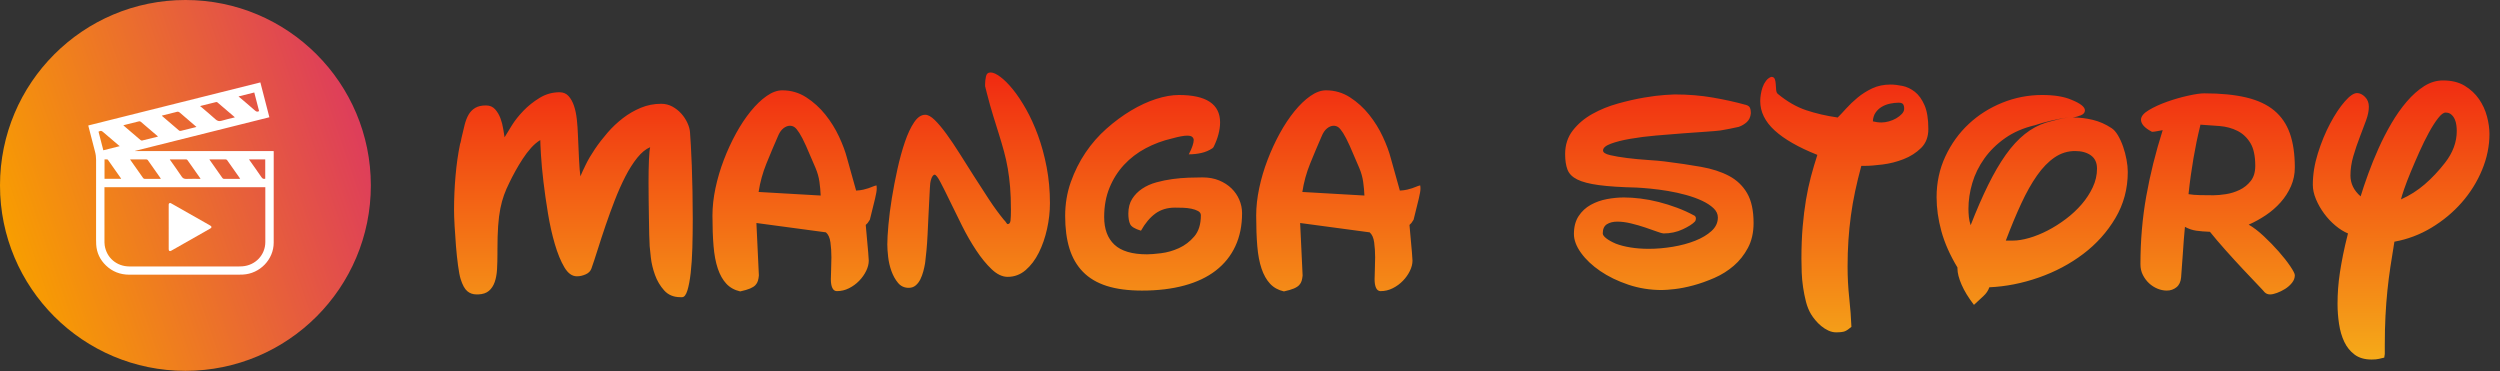
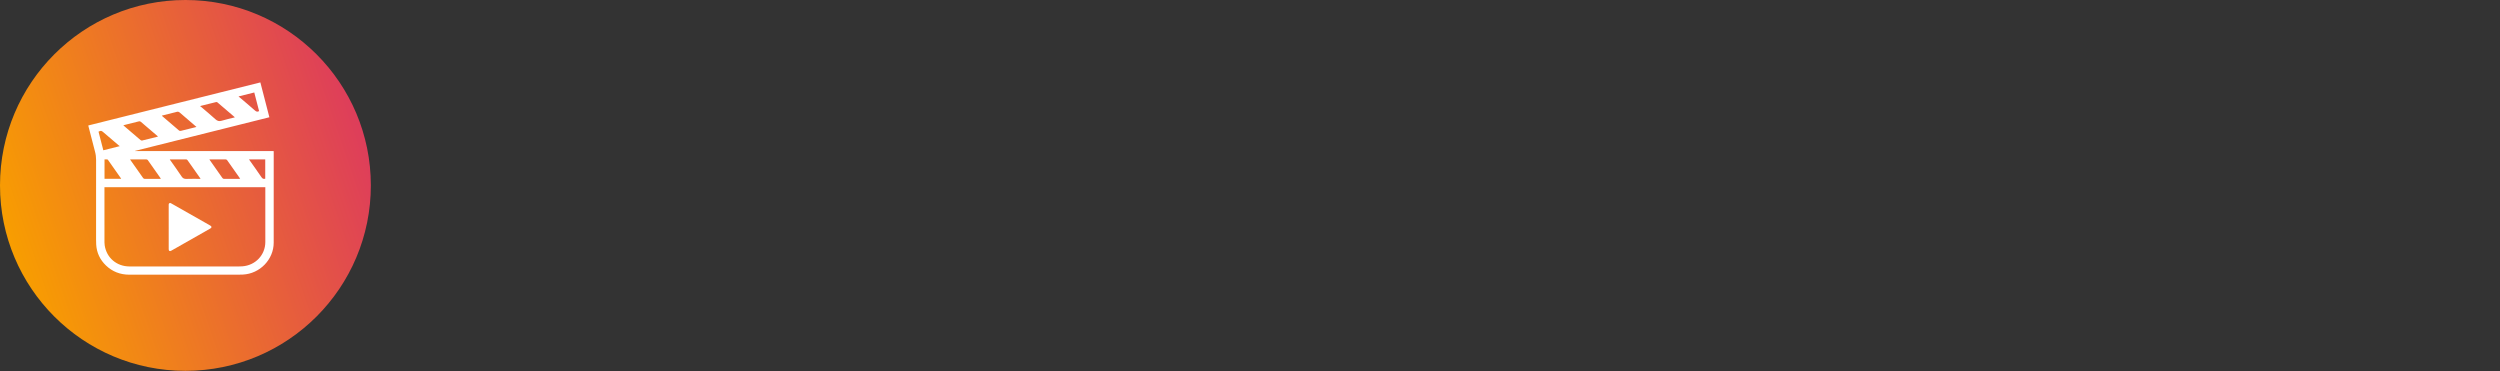
<svg xmlns="http://www.w3.org/2000/svg" xmlns:ns2="https://boxy-svg.com" xmlns:xlink="http://www.w3.org/1999/xlink" viewBox="21.484 66.693 182.015 27.037">
  <rect x="21.484" y="66.693" width="182.015" height="27.037" fill="#333333" stroke="none" />
  <defs>
    <linearGradient id="color-1-0" gradientUnits="userSpaceOnUse" x1="128.422" y1="71.583" x2="128.422" y2="93.649" xlink:href="#color-1" />
    <linearGradient id="color-1" ns2:pinned="true">
      <stop style="stop-color: #f12711;" offset="0" />
      <stop style="stop-color: #f5af19;" offset="1" />
    </linearGradient>
    <linearGradient id="paint0_linear_425_166" x1="4.668" y1="24.11" x2="34.108" y2="13.989" gradientUnits="userSpaceOnUse" gradientTransform="matrix(1, 0, 0, 1, 17.484, 60.694)">
      <stop stop-color="#F89E00" />
      <stop offset="1" stop-color="#DA2F68" />
    </linearGradient>
  </defs>
-   <path d="M 58.221 76.689 Q 58.241 76.669 58.281 76.589 Q 58.421 76.349 58.751 75.819 Q 59.081 75.289 59.591 74.759 Q 60.101 74.229 60.771 73.819 Q 61.441 73.409 62.221 73.409 Q 62.621 73.409 62.871 73.679 Q 63.121 73.949 63.271 74.389 Q 63.421 74.829 63.481 75.389 Q 63.541 75.949 63.561 76.529 Q 63.601 77.489 63.641 78.309 Q 63.681 79.129 63.741 79.529 Q 63.881 79.189 64.141 78.659 Q 64.401 78.129 64.801 77.539 Q 65.201 76.949 65.711 76.359 Q 66.221 75.769 66.831 75.299 Q 67.441 74.829 68.141 74.539 Q 68.841 74.249 69.621 74.249 Q 70.061 74.249 70.431 74.449 Q 70.801 74.649 71.081 74.959 Q 71.361 75.269 71.531 75.639 Q 71.701 76.009 71.721 76.329 Q 71.741 76.609 71.781 77.249 Q 71.821 77.889 71.851 78.749 Q 71.881 79.609 71.901 80.609 Q 71.921 81.609 71.921 82.629 Q 71.921 83.709 71.891 84.739 Q 71.861 85.769 71.771 86.559 Q 71.681 87.349 71.531 87.839 Q 71.381 88.329 71.141 88.329 L 71.021 88.329 Q 70.281 88.329 69.841 87.839 Q 69.401 87.349 69.171 86.709 Q 68.941 86.069 68.871 85.459 Q 68.801 84.849 68.781 84.589 L 68.781 84.529 Q 68.761 84.269 68.751 83.779 Q 68.741 83.289 68.731 82.659 Q 68.721 82.029 68.711 81.329 Q 68.701 80.629 68.701 79.969 Q 68.701 79.069 68.731 78.349 Q 68.761 77.629 68.821 77.409 Q 68.341 77.609 67.881 78.179 Q 67.421 78.749 67.011 79.549 Q 66.601 80.349 66.241 81.279 Q 65.881 82.209 65.571 83.119 Q 65.261 84.029 65.001 84.859 Q 64.741 85.689 64.541 86.249 Q 64.441 86.529 64.121 86.669 Q 63.801 86.809 63.501 86.809 L 63.481 86.809 Q 62.961 86.809 62.571 86.149 Q 62.181 85.489 61.881 84.469 Q 61.581 83.449 61.381 82.239 Q 61.181 81.029 61.051 79.929 Q 60.921 78.829 60.871 77.989 Q 60.821 77.149 60.821 76.889 Q 60.461 77.109 60.141 77.469 Q 59.821 77.829 59.541 78.259 Q 59.261 78.689 59.011 79.139 Q 58.761 79.589 58.561 80.009 Q 58.341 80.449 58.181 80.889 Q 58.021 81.329 57.911 81.879 Q 57.801 82.429 57.751 83.149 Q 57.701 83.869 57.701 84.889 L 57.701 85.169 Q 57.701 85.769 57.671 86.299 Q 57.641 86.829 57.501 87.229 Q 57.361 87.629 57.081 87.869 Q 56.801 88.109 56.301 88.129 L 56.181 88.129 Q 55.781 88.129 55.501 87.889 Q 55.221 87.649 55.021 87.009 Q 54.921 86.689 54.831 86.019 Q 54.741 85.349 54.681 84.599 Q 54.621 83.849 54.581 83.129 Q 54.541 82.409 54.541 81.969 Q 54.541 80.729 54.651 79.479 Q 54.761 78.229 54.981 77.169 Q 55.021 77.069 55.041 76.959 Q 55.061 76.849 55.081 76.749 Q 55.201 76.229 55.311 75.789 Q 55.421 75.349 55.601 75.039 Q 55.781 74.729 56.081 74.549 Q 56.381 74.369 56.861 74.369 Q 57.281 74.369 57.531 74.649 Q 57.781 74.929 57.921 75.309 Q 58.061 75.689 58.121 76.079 Q 58.181 76.469 58.221 76.689 Z M 76.735 86.749 Q 76.715 86.969 76.665 87.139 Q 76.615 87.309 76.485 87.449 Q 76.355 87.589 76.095 87.699 Q 75.835 87.809 75.375 87.909 Q 74.755 87.769 74.365 87.349 Q 73.975 86.929 73.745 86.249 Q 73.515 85.569 73.435 84.609 Q 73.355 83.649 73.355 82.389 Q 73.355 81.429 73.575 80.389 Q 73.795 79.349 74.185 78.329 Q 74.575 77.309 75.075 76.399 Q 75.575 75.489 76.145 74.789 Q 76.715 74.089 77.305 73.679 Q 77.895 73.269 78.435 73.269 Q 79.395 73.269 80.185 73.779 Q 80.975 74.289 81.575 75.039 Q 82.175 75.789 82.575 76.649 Q 82.975 77.509 83.155 78.209 L 83.815 80.569 Q 84.135 80.549 84.345 80.499 Q 84.555 80.449 84.705 80.399 Q 84.855 80.349 84.995 80.289 Q 85.135 80.229 85.295 80.189 Q 85.315 80.269 85.315 80.429 Q 85.315 80.649 85.195 81.149 Q 85.075 81.649 84.815 82.689 L 84.655 82.929 L 84.515 83.069 Q 84.655 84.509 84.695 85.079 Q 84.735 85.649 84.735 85.669 Q 84.735 86.029 84.545 86.419 Q 84.355 86.809 84.035 87.139 Q 83.715 87.469 83.295 87.679 Q 82.875 87.889 82.415 87.889 Q 82.195 87.889 82.085 87.659 Q 81.975 87.429 81.975 87.029 Q 81.975 86.749 81.995 86.319 Q 82.015 85.889 82.015 85.429 Q 82.015 84.849 81.945 84.339 Q 81.875 83.829 81.615 83.609 L 76.555 82.929 Z M 81.235 80.929 Q 81.215 80.449 81.145 79.939 Q 81.075 79.429 80.855 78.909 Q 80.435 77.909 80.165 77.309 Q 79.895 76.709 79.685 76.379 Q 79.475 76.049 79.325 75.949 Q 79.175 75.849 78.995 75.849 Q 78.755 75.849 78.515 76.039 Q 78.275 76.229 78.115 76.629 Q 77.695 77.589 77.285 78.599 Q 76.875 79.609 76.715 80.669 Z M 93.206 72.809 Q 93.206 72.569 93.266 72.269 Q 93.326 71.969 93.606 71.969 Q 93.886 71.969 94.316 72.289 Q 94.746 72.609 95.226 73.199 Q 95.706 73.789 96.186 74.639 Q 96.666 75.489 97.056 76.549 Q 97.446 77.609 97.686 78.859 Q 97.926 80.109 97.926 81.489 Q 97.926 82.409 97.716 83.359 Q 97.506 84.309 97.116 85.089 Q 96.726 85.869 96.156 86.359 Q 95.586 86.849 94.846 86.849 Q 94.266 86.849 93.686 86.299 Q 93.106 85.749 92.556 84.919 Q 92.006 84.089 91.526 83.129 Q 91.046 82.169 90.646 81.339 Q 90.246 80.509 89.956 79.959 Q 89.666 79.409 89.526 79.409 Q 89.466 79.409 89.386 79.509 Q 89.306 79.609 89.246 79.849 Q 89.206 79.969 89.186 80.369 Q 89.166 80.769 89.136 81.319 Q 89.106 81.869 89.076 82.519 Q 89.046 83.169 89.016 83.789 Q 88.986 84.409 88.936 84.939 Q 88.886 85.469 88.846 85.769 L 88.826 85.909 Q 88.786 86.149 88.706 86.449 Q 88.626 86.749 88.496 87.019 Q 88.366 87.289 88.156 87.469 Q 87.946 87.649 87.646 87.649 Q 87.166 87.649 86.866 87.289 Q 86.566 86.929 86.386 86.429 Q 86.206 85.929 86.146 85.389 Q 86.086 84.849 86.086 84.489 Q 86.086 83.969 86.166 83.069 Q 86.246 82.169 86.416 81.119 Q 86.586 80.069 86.826 78.989 Q 87.066 77.909 87.366 77.029 Q 87.666 76.149 88.036 75.599 Q 88.406 75.049 88.846 75.049 Q 89.146 75.049 89.536 75.429 Q 89.926 75.809 90.386 76.439 Q 90.846 77.069 91.356 77.879 Q 91.866 78.689 92.406 79.539 Q 92.946 80.389 93.486 81.209 Q 94.026 82.029 94.566 82.689 Q 94.686 82.809 94.746 82.909 Q 94.806 83.009 94.846 83.009 Q 95.026 83.009 95.056 82.749 Q 95.086 82.489 95.086 81.969 Q 95.086 81.049 95.026 80.319 Q 94.966 79.589 94.856 78.959 Q 94.746 78.329 94.586 77.739 Q 94.426 77.149 94.226 76.509 Q 94.026 75.869 93.796 75.129 Q 93.566 74.389 93.326 73.449 L 93.206 72.969 Z M 109.754 77.489 Q 109.394 77.729 108.954 77.829 Q 108.514 77.929 108.034 77.929 Q 108.214 77.589 108.304 77.319 Q 108.394 77.049 108.394 76.889 Q 108.394 76.769 108.294 76.669 Q 108.194 76.569 107.914 76.569 Q 107.734 76.569 107.464 76.619 Q 107.194 76.669 106.834 76.769 Q 105.794 77.009 104.894 77.489 Q 103.994 77.969 103.324 78.689 Q 102.654 79.409 102.264 80.359 Q 101.874 81.309 101.874 82.489 Q 101.874 83.809 102.624 84.509 Q 103.374 85.209 104.994 85.209 Q 105.354 85.209 106.014 85.129 Q 106.674 85.049 107.314 84.759 Q 107.954 84.469 108.434 83.909 Q 108.914 83.349 108.914 82.369 Q 108.914 82.169 108.714 82.059 Q 108.514 81.949 108.224 81.889 Q 107.934 81.829 107.614 81.819 Q 107.294 81.809 107.034 81.809 Q 106.194 81.809 105.604 82.239 Q 105.014 82.669 104.554 83.489 Q 103.894 83.289 103.764 83.009 Q 103.634 82.729 103.634 82.249 Q 103.634 81.609 103.914 81.169 Q 104.194 80.729 104.644 80.429 Q 105.094 80.129 105.674 79.969 Q 106.254 79.809 106.854 79.729 Q 107.454 79.649 108.024 79.629 Q 108.594 79.609 109.034 79.609 Q 109.714 79.609 110.244 79.829 Q 110.774 80.049 111.144 80.409 Q 111.514 80.769 111.714 81.239 Q 111.914 81.709 111.914 82.209 Q 111.914 83.569 111.424 84.619 Q 110.934 85.669 110.004 86.389 Q 109.074 87.109 107.714 87.479 Q 106.354 87.849 104.634 87.849 Q 103.114 87.849 102.054 87.509 Q 100.994 87.169 100.324 86.479 Q 99.654 85.789 99.344 84.779 Q 99.034 83.769 99.034 82.409 Q 99.034 81.109 99.444 79.949 Q 99.854 78.789 100.514 77.809 Q 101.174 76.829 102.044 76.059 Q 102.914 75.289 103.834 74.739 Q 104.754 74.189 105.654 73.899 Q 106.554 73.609 107.314 73.609 Q 110.314 73.609 110.314 75.609 Q 110.314 76.009 110.194 76.469 Q 110.074 76.929 109.834 77.409 Z M 116.322 86.749 Q 116.302 86.969 116.252 87.139 Q 116.202 87.309 116.072 87.449 Q 115.942 87.589 115.682 87.699 Q 115.422 87.809 114.962 87.909 Q 114.342 87.769 113.952 87.349 Q 113.562 86.929 113.332 86.249 Q 113.102 85.569 113.022 84.609 Q 112.942 83.649 112.942 82.389 Q 112.942 81.429 113.162 80.389 Q 113.382 79.349 113.772 78.329 Q 114.162 77.309 114.662 76.399 Q 115.162 75.489 115.732 74.789 Q 116.302 74.089 116.892 73.679 Q 117.482 73.269 118.022 73.269 Q 118.982 73.269 119.772 73.779 Q 120.562 74.289 121.162 75.039 Q 121.762 75.789 122.162 76.649 Q 122.562 77.509 122.742 78.209 L 123.402 80.569 Q 123.722 80.549 123.932 80.499 Q 124.142 80.449 124.292 80.399 Q 124.442 80.349 124.582 80.289 Q 124.722 80.229 124.882 80.189 Q 124.902 80.269 124.902 80.429 Q 124.902 80.649 124.782 81.149 Q 124.662 81.649 124.402 82.689 L 124.242 82.929 L 124.102 83.069 Q 124.242 84.509 124.282 85.079 Q 124.322 85.649 124.322 85.669 Q 124.322 86.029 124.132 86.419 Q 123.942 86.809 123.622 87.139 Q 123.302 87.469 122.882 87.679 Q 122.462 87.889 122.002 87.889 Q 121.782 87.889 121.672 87.659 Q 121.562 87.429 121.562 87.029 Q 121.562 86.749 121.582 86.319 Q 121.602 85.889 121.602 85.429 Q 121.602 84.849 121.532 84.339 Q 121.462 83.829 121.202 83.609 L 116.142 82.929 Z M 120.822 80.929 Q 120.802 80.449 120.732 79.939 Q 120.662 79.429 120.442 78.909 Q 120.022 77.909 119.752 77.309 Q 119.482 76.709 119.272 76.379 Q 119.062 76.049 118.912 75.949 Q 118.762 75.849 118.582 75.849 Q 118.342 75.849 118.102 76.039 Q 117.862 76.229 117.702 76.629 Q 117.282 77.589 116.872 78.599 Q 116.462 79.609 116.302 80.669 Z M 144.955 82.569 Q 144.955 82.749 144.875 82.829 Q 144.635 83.089 143.995 83.389 Q 143.355 83.689 142.595 83.689 Q 142.495 83.689 142.135 83.559 Q 141.775 83.429 141.275 83.259 Q 140.775 83.089 140.235 82.959 Q 139.695 82.829 139.235 82.829 Q 138.775 82.829 138.475 83.019 Q 138.175 83.209 138.175 83.689 Q 138.175 83.849 138.435 84.049 Q 138.695 84.249 139.115 84.429 Q 139.575 84.609 140.195 84.709 Q 140.815 84.809 141.515 84.809 Q 142.375 84.809 143.275 84.659 Q 144.175 84.509 144.905 84.219 Q 145.635 83.929 146.095 83.509 Q 146.555 83.089 146.555 82.529 Q 146.555 82.149 146.235 81.849 Q 145.915 81.549 145.405 81.309 Q 144.895 81.069 144.245 80.889 Q 143.595 80.709 142.935 80.599 Q 142.275 80.489 141.665 80.429 Q 141.055 80.369 140.635 80.349 Q 138.915 80.309 137.885 80.169 Q 136.855 80.029 136.315 79.759 Q 135.775 79.489 135.605 79.039 Q 135.435 78.589 135.435 77.909 Q 135.435 76.909 135.995 76.189 Q 136.555 75.469 137.415 74.989 Q 138.275 74.509 139.285 74.229 Q 140.295 73.949 141.175 73.799 Q 142.055 73.649 142.675 73.609 Q 143.295 73.569 143.395 73.569 Q 144.895 73.569 146.205 73.799 Q 147.515 74.029 148.515 74.309 Q 148.735 74.349 148.845 74.469 Q 148.955 74.589 148.955 74.949 Q 148.915 75.349 148.665 75.579 Q 148.415 75.809 148.075 75.929 Q 147.835 75.989 147.415 76.069 Q 146.995 76.149 146.755 76.189 Q 146.475 76.229 145.735 76.279 Q 144.995 76.329 144.045 76.399 Q 143.095 76.469 142.065 76.559 Q 141.035 76.649 140.175 76.799 Q 139.315 76.949 138.755 77.159 Q 138.195 77.369 138.195 77.649 Q 138.195 77.869 138.715 77.989 Q 139.235 78.109 139.955 78.199 Q 140.675 78.289 141.445 78.339 Q 142.215 78.389 142.695 78.449 Q 144.135 78.629 145.325 78.839 Q 146.515 79.049 147.365 79.499 Q 148.215 79.949 148.685 80.759 Q 149.155 81.569 149.155 82.929 Q 149.155 83.969 148.745 84.739 Q 148.335 85.509 147.705 86.049 Q 147.075 86.589 146.295 86.929 Q 145.515 87.269 144.775 87.469 Q 144.035 87.669 143.415 87.739 Q 142.795 87.809 142.475 87.809 Q 141.195 87.809 140.035 87.419 Q 138.875 87.029 137.995 86.429 Q 137.115 85.829 136.595 85.109 Q 136.075 84.389 136.075 83.729 Q 136.075 82.949 136.415 82.429 Q 136.755 81.909 137.295 81.609 Q 137.835 81.309 138.475 81.189 Q 139.115 81.069 139.715 81.069 Q 140.275 81.069 140.925 81.149 Q 141.575 81.229 142.245 81.399 Q 142.915 81.569 143.585 81.819 Q 144.255 82.069 144.875 82.409 Q 144.955 82.489 144.955 82.569 Z M 156.279 90.489 Q 155.999 90.729 155.809 90.809 Q 155.619 90.889 155.159 90.889 Q 154.879 90.889 154.599 90.759 Q 154.319 90.629 154.079 90.429 Q 153.839 90.229 153.649 89.999 Q 153.459 89.769 153.339 89.569 Q 153.099 89.169 152.969 88.659 Q 152.839 88.149 152.759 87.609 Q 152.679 87.069 152.659 86.529 Q 152.639 85.989 152.639 85.529 Q 152.639 84.249 152.729 83.199 Q 152.819 82.149 152.969 81.249 Q 153.119 80.349 153.329 79.559 Q 153.539 78.769 153.799 77.969 Q 151.739 77.149 150.689 76.189 Q 149.639 75.229 149.639 74.049 Q 149.639 73.849 149.679 73.579 Q 149.719 73.309 149.809 73.049 Q 149.899 72.789 150.059 72.579 Q 150.219 72.369 150.439 72.289 Q 150.639 72.289 150.699 72.449 Q 150.759 72.609 150.769 72.819 Q 150.779 73.029 150.799 73.239 Q 150.819 73.449 150.919 73.529 Q 151.939 74.369 152.989 74.719 Q 154.039 75.069 155.279 75.249 Q 155.539 74.989 155.899 74.589 Q 156.259 74.189 156.729 73.799 Q 157.199 73.409 157.789 73.129 Q 158.379 72.849 159.119 72.849 Q 159.519 72.849 159.999 72.949 Q 160.479 73.049 160.899 73.379 Q 161.319 73.709 161.599 74.349 Q 161.879 74.989 161.879 76.089 Q 161.879 76.949 161.349 77.469 Q 160.819 77.989 160.079 78.279 Q 159.339 78.569 158.549 78.669 Q 157.759 78.769 157.239 78.769 L 156.999 78.769 Q 156.739 79.729 156.549 80.619 Q 156.359 81.509 156.239 82.399 Q 156.119 83.289 156.059 84.199 Q 155.999 85.109 155.999 86.089 Q 155.999 87.269 156.119 88.379 Q 156.239 89.489 156.279 90.489 Z M 157.839 75.529 Q 157.999 75.569 158.149 75.589 Q 158.299 75.609 158.479 75.609 Q 158.719 75.609 159.009 75.529 Q 159.299 75.449 159.539 75.309 Q 159.779 75.169 159.949 74.989 Q 160.119 74.809 160.119 74.609 Q 160.119 74.389 160.039 74.279 Q 159.959 74.169 159.719 74.169 Q 159.419 74.169 159.089 74.239 Q 158.759 74.309 158.489 74.469 Q 158.219 74.629 158.039 74.889 Q 157.859 75.149 157.839 75.529 Z M 163.999 86.169 Q 163.179 84.809 162.829 83.529 Q 162.479 82.249 162.479 81.049 Q 162.479 79.449 163.119 78.079 Q 163.759 76.709 164.819 75.719 Q 165.879 74.729 167.269 74.169 Q 168.659 73.609 170.159 73.609 Q 171.479 73.609 172.279 73.949 Q 173.279 74.349 173.279 74.729 Q 173.279 74.969 172.979 75.089 Q 172.679 75.209 172.399 75.249 L 172.479 75.249 Q 173.139 75.249 173.849 75.419 Q 174.559 75.589 175.199 76.009 Q 175.459 76.169 175.679 76.539 Q 175.899 76.909 176.059 77.369 Q 176.219 77.829 176.309 78.319 Q 176.399 78.809 176.399 79.209 Q 176.399 81.049 175.499 82.569 Q 174.599 84.089 173.159 85.179 Q 171.719 86.269 169.919 86.899 Q 168.119 87.529 166.319 87.609 Q 166.199 87.969 165.879 88.259 Q 165.559 88.549 165.199 88.889 Q 164.599 88.109 164.299 87.419 Q 163.999 86.729 163.999 86.249 Z M 172.559 77.689 Q 171.759 77.689 171.079 78.149 Q 170.399 78.609 169.799 79.459 Q 169.199 80.309 168.639 81.519 Q 168.079 82.729 167.519 84.209 L 168.039 84.209 Q 168.559 84.209 169.219 84.019 Q 169.879 83.829 170.559 83.479 Q 171.239 83.129 171.889 82.639 Q 172.539 82.149 173.039 81.569 Q 173.539 80.989 173.849 80.329 Q 174.159 79.669 174.159 78.969 Q 174.159 78.329 173.719 78.009 Q 173.279 77.689 172.559 77.689 Z M 170.699 75.549 Q 171.059 75.449 171.399 75.369 Q 171.739 75.289 172.119 75.249 Q 171.519 75.309 170.849 75.469 Q 170.179 75.629 169.639 75.809 Q 168.379 76.109 167.469 76.749 Q 166.559 77.389 165.959 78.229 Q 165.359 79.069 165.079 80.019 Q 164.799 80.969 164.799 81.889 Q 164.799 82.189 164.829 82.489 Q 164.859 82.789 164.959 83.089 Q 165.599 81.449 166.229 80.169 Q 166.859 78.889 167.519 77.959 Q 168.179 77.029 168.909 76.449 Q 169.639 75.869 170.479 75.609 Z M 186.361 87.969 Q 186.321 87.909 185.871 87.439 Q 185.421 86.969 184.801 86.309 Q 184.181 85.649 183.521 84.909 Q 182.861 84.169 182.381 83.569 Q 181.821 83.549 181.391 83.489 Q 180.961 83.429 180.561 83.209 Q 180.521 83.609 180.481 84.109 Q 180.441 84.609 180.411 85.109 Q 180.381 85.609 180.341 86.069 Q 180.301 86.529 180.281 86.889 Q 180.241 87.369 179.941 87.609 Q 179.641 87.849 179.241 87.849 Q 178.901 87.849 178.561 87.709 Q 178.221 87.569 177.951 87.319 Q 177.681 87.069 177.501 86.719 Q 177.321 86.369 177.321 85.929 Q 177.321 83.369 177.741 80.999 Q 178.161 78.629 178.941 76.169 Q 178.701 76.209 178.501 76.249 Q 178.301 76.289 178.161 76.289 Q 177.741 76.069 177.551 75.849 Q 177.361 75.629 177.361 75.409 Q 177.361 75.049 177.931 74.709 Q 178.501 74.369 179.261 74.099 Q 180.021 73.829 180.791 73.659 Q 181.561 73.489 181.961 73.489 Q 183.761 73.489 185.021 73.789 Q 186.281 74.089 187.061 74.739 Q 187.841 75.389 188.201 76.409 Q 188.561 77.429 188.561 78.889 Q 188.561 79.609 188.281 80.249 Q 188.001 80.889 187.531 81.419 Q 187.061 81.949 186.451 82.359 Q 185.841 82.769 185.201 83.049 Q 185.701 83.329 186.291 83.879 Q 186.881 84.429 187.391 85.009 Q 187.901 85.589 188.231 86.079 Q 188.561 86.569 188.561 86.729 Q 188.561 87.029 188.351 87.289 Q 188.141 87.549 187.851 87.729 Q 187.561 87.909 187.261 88.019 Q 186.961 88.129 186.761 88.129 Q 186.521 88.129 186.361 87.969 Z M 181.681 75.809 Q 181.521 76.469 181.401 77.049 Q 181.281 77.629 181.181 78.219 Q 181.081 78.809 180.991 79.439 Q 180.901 80.069 180.821 80.829 Q 181.181 80.889 181.651 80.899 Q 182.121 80.909 182.641 80.909 Q 183.021 80.909 183.541 80.829 Q 184.061 80.749 184.541 80.519 Q 185.021 80.289 185.351 79.869 Q 185.681 79.449 185.681 78.769 Q 185.681 77.689 185.321 77.099 Q 184.961 76.509 184.381 76.219 Q 183.801 75.929 183.091 75.869 Q 182.381 75.809 181.681 75.769 Z M 195.071 92.729 Q 194.891 92.769 194.691 92.819 Q 194.491 92.869 194.151 92.869 Q 193.391 92.869 192.911 92.509 Q 192.431 92.149 192.161 91.579 Q 191.891 91.009 191.781 90.279 Q 191.671 89.549 191.671 88.829 Q 191.671 88.249 191.711 87.699 Q 191.751 87.149 191.841 86.549 Q 191.931 85.949 192.071 85.249 Q 192.211 84.549 192.431 83.689 Q 191.991 83.509 191.531 83.129 Q 191.071 82.749 190.701 82.249 Q 190.331 81.749 190.101 81.199 Q 189.871 80.649 189.871 80.149 Q 189.871 79.029 190.241 77.849 Q 190.611 76.669 191.131 75.689 Q 191.651 74.709 192.191 74.089 Q 192.731 73.469 193.091 73.469 Q 193.391 73.469 193.671 73.749 Q 193.951 74.029 193.951 74.469 Q 193.951 74.909 193.741 75.479 Q 193.531 76.049 193.281 76.699 Q 193.031 77.349 192.821 78.059 Q 192.611 78.769 192.611 79.469 Q 192.611 80.349 193.351 80.989 Q 193.571 80.269 193.901 79.359 Q 194.231 78.449 194.651 77.509 Q 195.071 76.569 195.591 75.679 Q 196.111 74.789 196.711 74.089 Q 197.311 73.389 197.971 72.969 Q 198.631 72.549 199.351 72.549 Q 200.291 72.549 200.931 72.939 Q 201.571 73.329 201.971 73.909 Q 202.371 74.489 202.551 75.169 Q 202.731 75.849 202.731 76.449 Q 202.731 77.769 202.191 79.069 Q 201.651 80.369 200.711 81.439 Q 199.771 82.509 198.511 83.269 Q 197.251 84.029 195.811 84.289 Q 195.651 85.249 195.521 86.109 Q 195.391 86.969 195.301 87.849 Q 195.211 88.729 195.161 89.699 Q 195.111 90.669 195.111 91.849 L 195.111 92.469 Z M 196.291 81.209 Q 197.231 80.789 198.011 80.119 Q 198.791 79.449 199.491 78.549 Q 200.351 77.449 200.351 76.229 Q 200.351 76.029 200.321 75.799 Q 200.291 75.569 200.201 75.369 Q 200.111 75.169 199.951 75.029 Q 199.791 74.889 199.531 74.889 Q 199.311 74.889 198.991 75.299 Q 198.671 75.709 198.321 76.349 Q 197.971 76.989 197.631 77.749 Q 197.291 78.509 197.001 79.209 Q 196.711 79.909 196.521 80.459 Q 196.331 81.009 196.291 81.209 Z" style="fill: url('#color-1-0');" />
  <circle cx="34.984" cy="80.193" r="13.5" fill="url(#paint0_linear_425_166)" />
  <path d="M 27.913 75.828 C 32.092 74.783 36.261 73.739 40.44 72.693 C 40.659 73.541 40.876 74.381 41.096 75.23 C 37.833 76.047 34.575 76.863 31.317 77.678 C 31.318 77.683 31.318 77.688 31.319 77.693 L 41.407 77.693 C 41.409 77.73 41.412 77.76 41.412 77.79 C 41.412 79.981 41.413 82.172 41.411 84.363 C 41.41 85.587 40.401 86.626 39.164 86.683 C 39.043 86.689 38.922 86.692 38.802 86.692 C 36.167 86.693 33.533 86.693 30.899 86.692 C 30.241 86.692 29.666 86.472 29.196 86.019 C 28.768 85.606 28.526 85.1 28.488 84.506 C 28.481 84.387 28.479 84.269 28.479 84.15 C 28.478 82.212 28.477 80.275 28.48 78.337 C 28.48 78.136 28.458 77.941 28.405 77.746 C 28.241 77.133 28.086 76.518 27.928 75.903 C 27.923 75.883 27.919 75.862 27.913 75.828 Z M 29.089 80.321 L 29.089 80.423 C 29.089 81.731 29.089 83.039 29.09 84.347 C 29.09 84.419 29.096 84.491 29.107 84.562 C 29.246 85.467 29.985 86.092 30.915 86.092 C 33.58 86.092 36.246 86.092 38.912 86.091 C 38.985 86.091 39.058 86.088 39.131 86.083 C 40.082 86.014 40.801 85.254 40.801 84.314 C 40.801 83.022 40.801 81.729 40.801 80.436 L 40.801 80.321 L 29.089 80.321 Z M 30.955 78.297 C 30.975 78.329 30.987 78.35 31 78.37 C 31.3 78.795 31.601 79.22 31.899 79.647 C 31.934 79.697 31.968 79.717 32.029 79.717 C 32.389 79.714 32.748 79.715 33.107 79.715 C 33.134 79.715 33.161 79.711 33.191 79.709 C 33.185 79.691 33.183 79.682 33.178 79.674 C 32.867 79.23 32.556 78.786 32.241 78.344 C 32.222 78.317 32.174 78.3 32.138 78.299 C 31.945 78.294 31.751 78.297 31.557 78.297 C 31.361 78.297 31.165 78.297 30.954 78.297 L 30.955 78.297 Z M 36.087 79.715 C 36.065 79.679 36.054 79.657 36.04 79.637 C 35.739 79.211 35.438 78.786 35.139 78.358 C 35.106 78.31 35.071 78.295 35.015 78.296 C 34.652 78.298 34.289 78.297 33.927 78.297 C 33.903 78.297 33.879 78.299 33.844 78.301 C 33.861 78.327 33.871 78.343 33.881 78.357 C 34.157 78.751 34.441 79.139 34.705 79.54 C 34.799 79.683 34.902 79.725 35.068 79.719 C 35.401 79.706 35.735 79.715 36.087 79.715 Z M 36.728 78.297 C 36.749 78.33 36.761 78.351 36.774 78.37 C 37.075 78.796 37.376 79.221 37.674 79.649 C 37.709 79.7 37.746 79.717 37.806 79.716 C 38.162 79.714 38.518 79.715 38.874 79.715 C 38.902 79.715 38.93 79.711 38.966 79.709 C 38.955 79.688 38.95 79.674 38.942 79.662 C 38.634 79.222 38.326 78.783 38.014 78.345 C 37.996 78.319 37.948 78.3 37.914 78.299 C 37.707 78.295 37.5 78.297 37.294 78.297 C 37.11 78.297 36.927 78.297 36.728 78.297 Z M 38.581 75.238 C 38.56 75.216 38.552 75.206 38.543 75.198 C 38.132 74.846 37.721 74.493 37.308 74.142 C 37.287 74.125 37.245 74.117 37.217 74.124 C 36.848 74.213 36.479 74.307 36.11 74.399 C 36.097 74.402 36.084 74.409 36.049 74.423 C 36.079 74.442 36.096 74.451 36.11 74.463 C 36.462 74.763 36.821 75.057 37.162 75.369 C 37.304 75.498 37.428 75.544 37.619 75.484 C 37.93 75.387 38.25 75.321 38.581 75.238 Z M 32.983 76.639 C 32.968 76.619 32.962 76.608 32.953 76.6 C 32.549 76.255 32.143 75.912 31.741 75.564 C 31.691 75.521 31.652 75.514 31.591 75.53 C 31.29 75.609 30.988 75.681 30.687 75.756 C 30.618 75.773 30.549 75.792 30.461 75.815 C 30.56 75.901 30.645 75.974 30.73 76.047 C 31.057 76.327 31.384 76.609 31.713 76.887 C 31.741 76.912 31.793 76.933 31.827 76.925 C 32.208 76.834 32.589 76.737 32.983 76.639 Z M 33.27 75.11 C 33.281 75.13 33.282 75.137 33.287 75.14 C 33.7 75.495 34.112 75.851 34.528 76.202 C 34.554 76.225 34.611 76.23 34.648 76.221 C 34.996 76.138 35.343 76.05 35.69 75.962 C 35.719 75.955 35.747 75.945 35.787 75.933 C 35.376 75.581 34.975 75.242 34.58 74.896 C 34.497 74.823 34.424 74.808 34.325 74.844 C 34.257 74.869 34.184 74.88 34.114 74.898 C 33.835 74.968 33.556 75.038 33.27 75.11 Z M 29.094 79.71 L 30.299 79.71 C 30.298 79.698 30.3 79.691 30.297 79.687 C 29.98 79.235 29.663 78.784 29.345 78.333 C 29.333 78.316 29.306 78.3 29.286 78.299 C 29.223 78.294 29.161 78.297 29.094 78.297 L 29.094 79.71 Z M 29.007 77.634 C 29.404 77.534 29.792 77.437 30.205 77.333 C 30.17 77.308 30.151 77.296 30.134 77.282 C 29.754 76.957 29.373 76.633 28.993 76.308 C 28.866 76.2 28.82 76.195 28.657 76.28 C 28.773 76.728 28.889 77.177 29.007 77.634 Z M 39.613 78.3 C 39.925 78.743 40.231 79.168 40.525 79.601 C 40.598 79.709 40.677 79.736 40.795 79.704 L 40.795 78.3 L 39.613 78.3 Z M 39.997 73.426 C 39.614 73.522 39.243 73.615 38.871 73.709 L 38.862 73.735 C 38.879 73.745 38.897 73.753 38.911 73.766 C 39.289 74.088 39.671 74.406 40.042 74.735 C 40.14 74.822 40.224 74.854 40.347 74.782 C 40.232 74.334 40.115 73.882 39.997 73.426 Z" fill="white" />
  <path d="M 33.879 81.468 C 33.899 81.478 33.928 81.489 33.955 81.504 C 34.758 81.959 35.56 82.415 36.363 82.87 C 36.508 82.953 36.654 83.035 36.799 83.119 C 36.909 83.181 36.91 83.265 36.798 83.329 C 35.983 83.793 35.166 84.256 34.35 84.72 C 34.218 84.795 34.087 84.87 33.954 84.944 C 33.84 85.007 33.767 84.968 33.767 84.841 C 33.766 83.761 33.767 82.681 33.766 81.601 C 33.766 81.53 33.787 81.479 33.879 81.468 Z" fill="white" />
</svg>